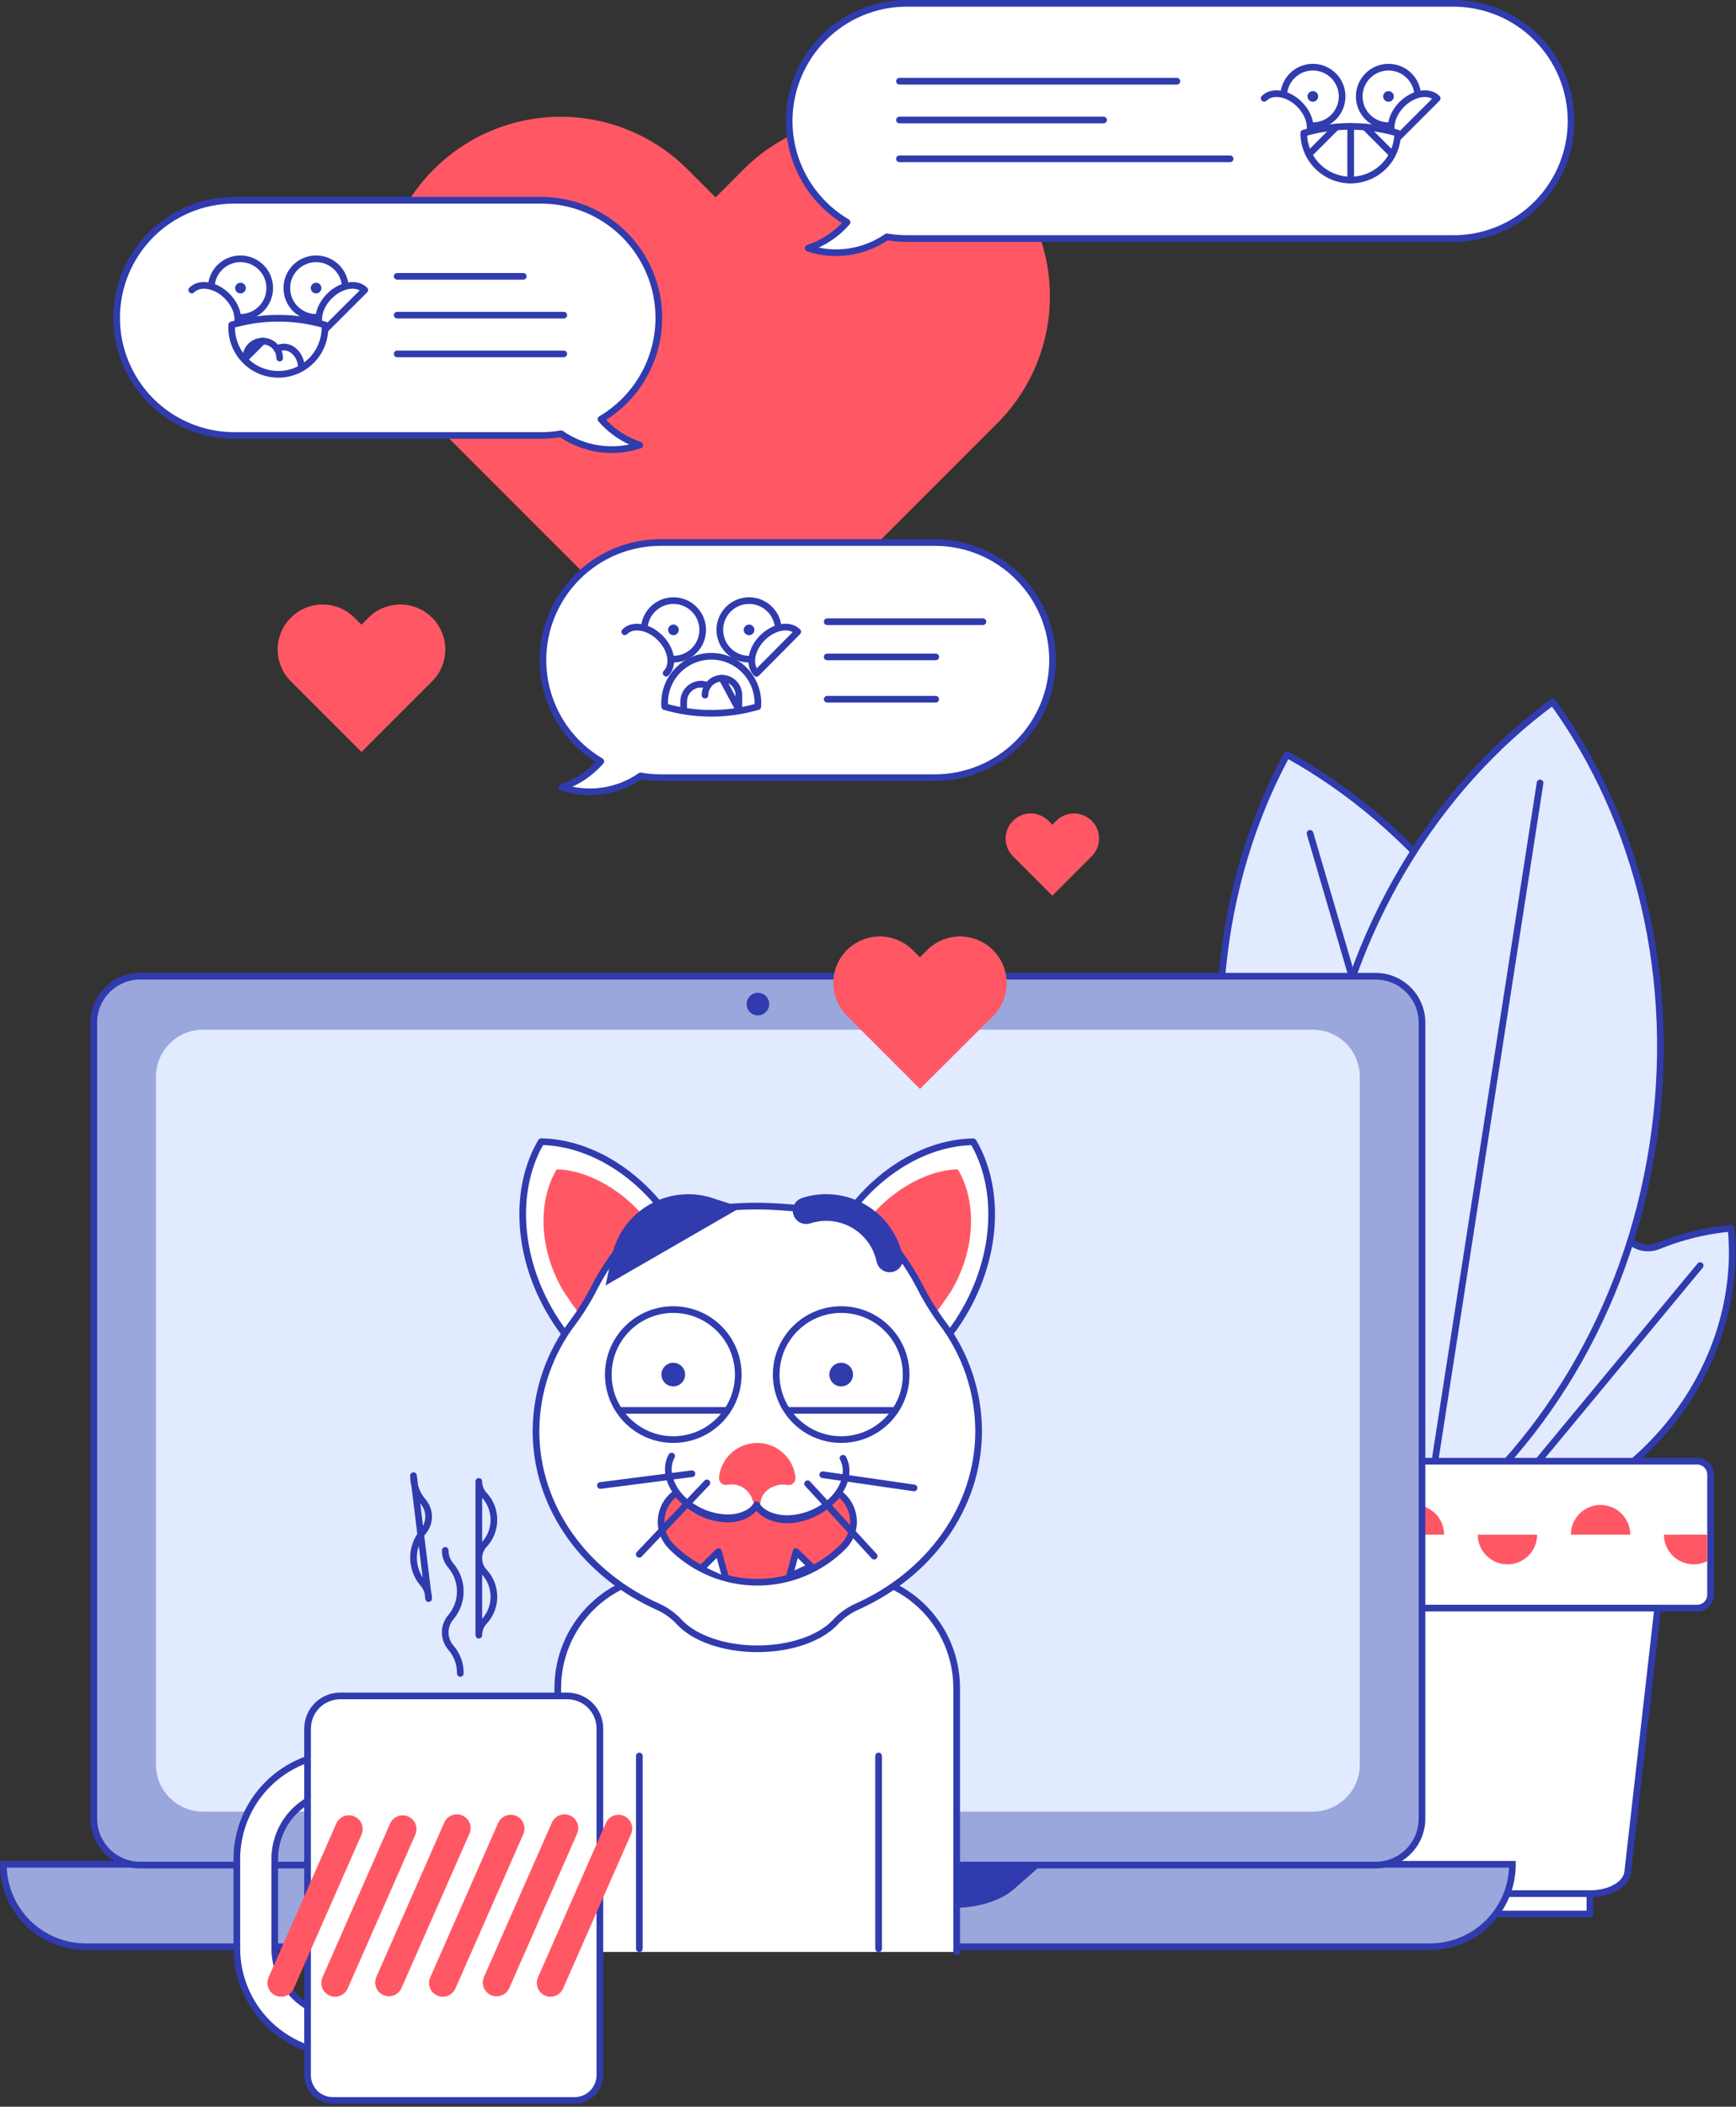
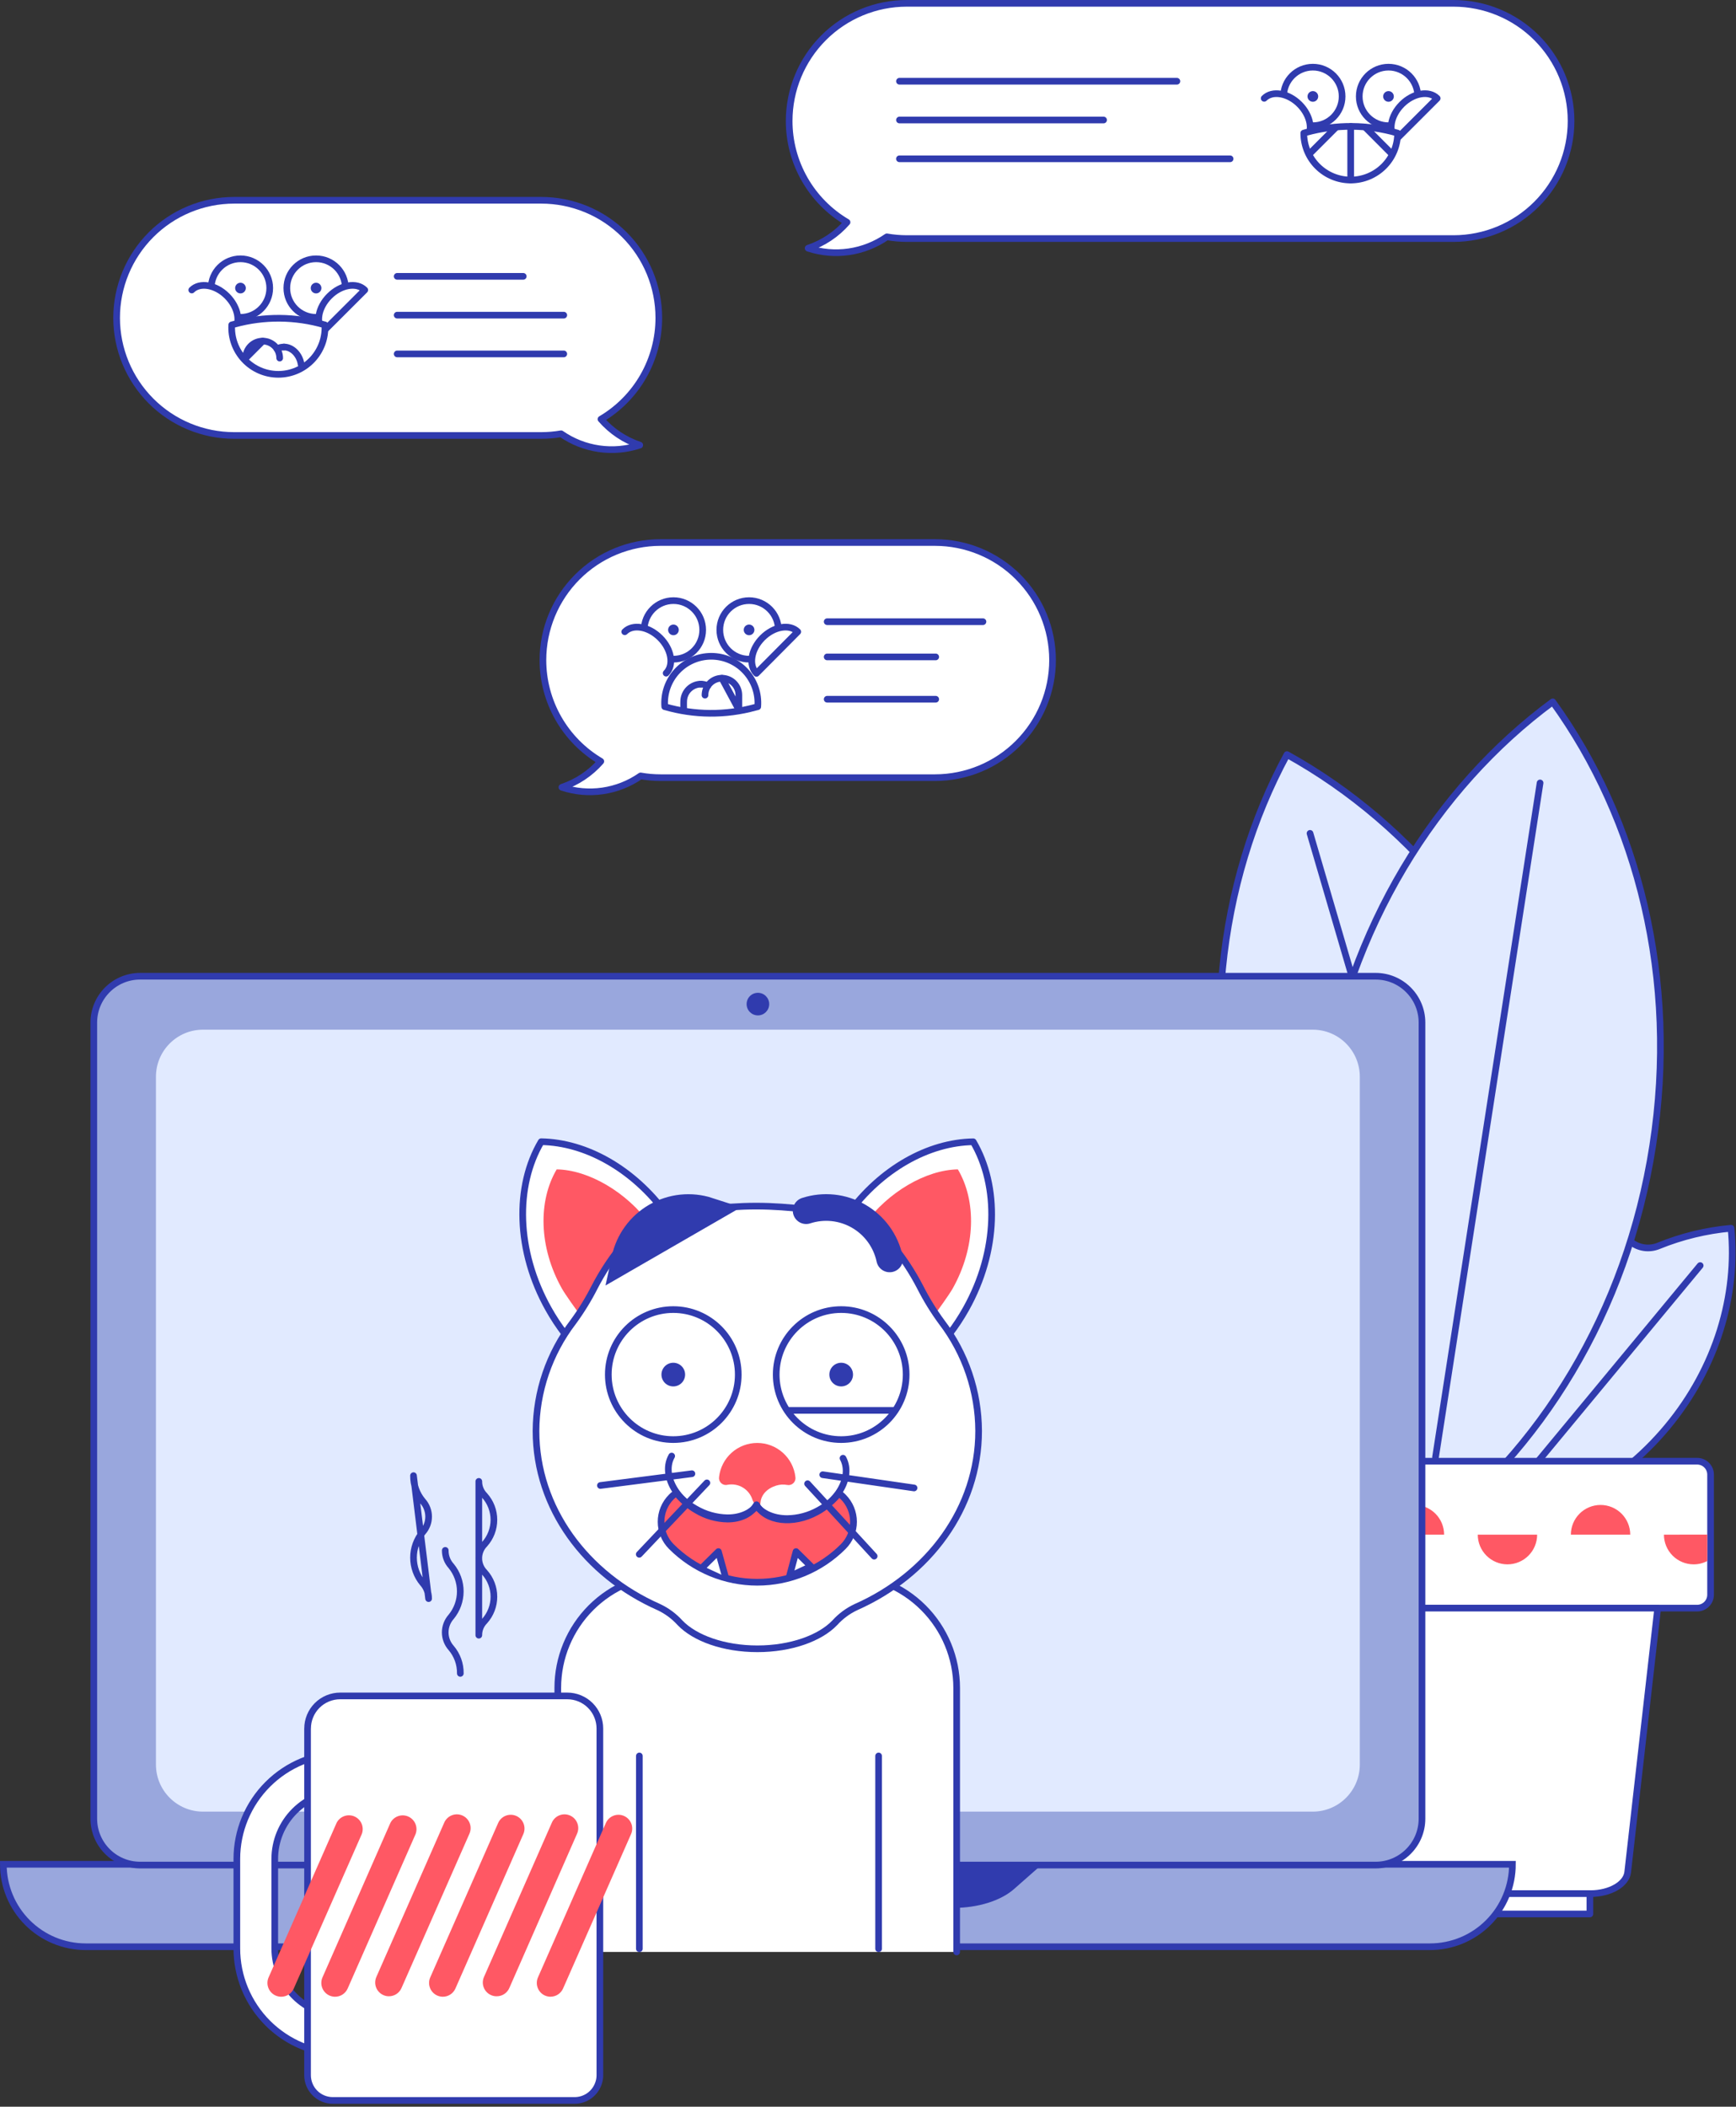
<svg xmlns="http://www.w3.org/2000/svg" width="521" height="632" viewBox="0 0 521 632" fill="none">
  <rect x="0" y="0" width="521" height="632" fill="#333333" stroke="none" />
  <g clip-path="url(#clip0)">
    <path d="M470 334.14C484.22 382.69 478.38 431.7 457.62 470.08C419.42 449 388.07 410.85 373.86 362.3C359.65 313.75 365.46 264.75 386.24 226.37C424.44 247.49 455.78 285.6 470 334.14V334.14Z" fill="#E1EAFF" stroke="#303BAE" stroke-width="2" stroke-linejoin="round" />
    <path d="M393.16 250L450.7 446.45Z" fill="#E1EAFF" />
    <path d="M393.16 250L450.7 446.45" stroke="#303BAE" stroke-width="2" stroke-linecap="round" stroke-linejoin="round" />
    <path d="M351.819 306C365.728 311.15 378.45 319.063 389.219 329.26C390.27 330.26 391.564 330.967 392.973 331.31C394.382 331.653 395.857 331.621 397.249 331.216C398.642 330.811 399.904 330.048 400.91 329.003C401.915 327.958 402.629 326.667 402.979 325.26C412.479 287.69 433.809 256.36 461.349 236.04C484.229 267.64 495.129 310.38 488.199 355.04C487.699 358.21 487.129 361.34 486.469 364.44C486.173 365.917 486.284 367.447 486.791 368.866C487.298 370.284 488.182 371.538 489.347 372.493C490.513 373.448 491.916 374.067 493.407 374.285C494.898 374.503 496.419 374.311 497.809 373.73C504.743 370.912 512.056 369.136 519.509 368.46C521.509 388.46 515.179 410.22 500.409 428.01C485.639 445.8 465.469 456.01 445.409 457.81C444.964 453.104 444.964 448.366 445.409 443.66C439.614 449.756 433.3 455.337 426.539 460.34C424.739 457.84 423.006 455.267 421.339 452.62C395.839 442.82 372.799 422.12 358.919 393.42C344.719 364.12 342.989 332.46 351.819 306.02V306Z" fill="#E1EAFF" stroke="#303BAE" stroke-width="2" stroke-linejoin="round" />
    <path d="M358.299 319.4L416.599 439.9L358.299 319.4ZM510.249 379.66L454.699 446.7Z" fill="#E1EAFF" />
    <path d="M510.249 379.66L454.699 446.7M358.299 319.4L416.599 439.9L358.299 319.4Z" stroke="#303BAE" stroke-width="2" stroke-linecap="round" stroke-linejoin="round" />
    <path d="M495.999 343.7C488.249 393.7 462.139 435.58 426.999 461.5C401.399 426.17 389.199 378.33 396.999 328.35C404.799 278.37 430.849 236.47 465.999 210.55C491.569 245.89 503.769 293.72 495.999 343.7V343.7Z" fill="#E1EAFF" stroke="#303BAE" stroke-width="2" stroke-linejoin="round" />
    <path d="M462.2 234.87L430.82 437.17Z" fill="#E1EAFF" />
    <path d="M462.2 234.87L430.82 437.17" stroke="#303BAE" stroke-width="2" stroke-linecap="round" stroke-linejoin="round" />
    <path d="M509.35 438.35H358.19C355.97 438.35 354.17 440.15 354.17 442.37V478.4C354.17 480.62 355.97 482.42 358.19 482.42H509.35C511.57 482.42 513.37 480.62 513.37 478.4V442.37C513.37 440.15 511.57 438.35 509.35 438.35Z" fill="white" stroke="#303BAE" stroke-width="2" stroke-linejoin="round" />
    <path d="M477.3 568.07H390.22C384.32 568.07 379.42 565.24 379.02 561.6L370.02 482.42H497.5L488.5 561.6C488.1 565.24 483.2 568.07 477.3 568.07Z" fill="white" stroke="#303BAE" stroke-width="2" stroke-linejoin="round" />
    <path d="M387.6 568.07H477.15V574.17H387.6V568.07Z" fill="white" stroke="#303BAE" stroke-width="2" stroke-linejoin="round" />
    <path d="M499.37 460.38C499.373 462.744 500.314 465.01 501.987 466.681C503.659 468.352 505.926 469.29 508.29 469.29C509.715 469.295 511.119 468.952 512.38 468.29V460.37L499.37 460.38ZM489.26 460.38C489.26 458.017 488.322 455.751 486.651 454.08C484.98 452.409 482.713 451.47 480.35 451.47C477.987 451.47 475.721 452.409 474.05 454.08C472.379 455.751 471.44 458.017 471.44 460.38H489.26ZM443.5 460.38C443.5 462.743 444.439 465.009 446.11 466.68C447.781 468.351 450.047 469.29 452.41 469.29C454.773 469.29 457.04 468.351 458.711 466.68C460.382 465.009 461.32 462.743 461.32 460.38H443.5ZM433.4 460.38C433.4 458.017 432.462 455.751 430.791 454.08C429.12 452.409 426.853 451.47 424.49 451.47C422.127 451.47 419.861 452.409 418.19 454.08C416.519 455.751 415.58 458.017 415.58 460.38H433.4ZM387.65 460.38C387.65 462.743 388.589 465.009 390.26 466.68C391.931 468.351 394.197 469.29 396.56 469.29C398.923 469.29 401.19 468.351 402.861 466.68C404.532 465.009 405.47 462.743 405.47 460.38" fill="#FF5864" />
    <path d="M429.18 584H25.73C22.482 584 19.265 583.36 16.264 582.117C13.263 580.873 10.536 579.051 8.24 576.753C5.943 574.456 4.122 571.728 2.88 568.727C1.637 565.725 0.999 562.508 1 559.26H453.9C453.901 562.508 453.263 565.724 452.021 568.725C450.78 571.725 448.959 574.452 446.664 576.75C444.368 579.047 441.643 580.87 438.643 582.114C435.643 583.358 432.428 583.999 429.18 584V584Z" fill="#99A7DD" stroke="#303BAE" stroke-width="2" stroke-miterlimit="10" />
    <path d="M168.751 572.35H286.151C293.471 572.35 300.291 570.23 304.291 566.72L312.771 559.26H142.141L150.621 566.72C154.621 570.22 161.421 572.35 168.751 572.35V572.35Z" fill="#303BAE" />
    <path d="M42.06 559.5H412.85C420.532 559.5 426.76 553.272 426.76 545.59V306.77C426.76 299.088 420.532 292.86 412.85 292.86H42.06C34.377 292.86 28.15 299.088 28.15 306.77V545.59C28.15 553.272 34.377 559.5 42.06 559.5Z" fill="#99A7DD" stroke="#303BAE" stroke-width="2" stroke-miterlimit="10" />
    <path d="M60.93 543.47H393.97C401.773 543.47 408.1 537.144 408.1 529.34V323.02C408.1 315.216 401.773 308.89 393.97 308.89H60.93C53.126 308.89 46.8 315.216 46.8 323.02V529.34C46.8 537.144 53.126 543.47 60.93 543.47Z" fill="#E1EAFF" />
    <path d="M227.46 304.61C229.333 304.61 230.85 303.092 230.85 301.22C230.85 299.348 229.333 297.83 227.46 297.83C225.588 297.83 224.07 299.348 224.07 301.22C224.07 303.092 225.588 304.61 227.46 304.61Z" fill="#303BAE" />
    <path d="M167.4 585.56V506.34C167.4 501.871 168.281 497.446 169.993 493.317C171.705 489.189 174.214 485.439 177.376 482.281C180.539 479.123 184.293 476.619 188.424 474.914C192.555 473.208 196.981 472.333 201.45 472.34H253.05C262.074 472.337 270.73 475.917 277.116 482.292C283.503 488.667 287.097 497.316 287.11 506.34V585.56" fill="white" />
    <path d="M167.4 585.56V506.34C167.4 501.871 168.281 497.446 169.993 493.317C171.705 489.189 174.214 485.439 177.376 482.281C180.539 479.123 184.293 476.619 188.424 474.914C192.555 473.208 196.981 472.333 201.45 472.34H253.05C262.074 472.337 270.73 475.917 277.116 482.292C283.503 488.667 287.097 497.316 287.11 506.34V585.56" stroke="#303BAE" stroke-width="2" stroke-linecap="round" stroke-linejoin="round" />
    <path d="M263.681 526.77V584.6V526.77ZM191.881 526.77V584.6V526.77ZM285.001 400.12C286.808 397.755 288.445 395.266 289.901 392.67C299.651 375.27 299.901 355.8 292.081 342.52C278.611 342.72 264.381 350.68 254.501 364.22" fill="white" />
    <path d="M285.001 400.12C286.808 397.755 288.445 395.266 289.901 392.67C299.651 375.27 299.901 355.8 292.081 342.52C278.611 342.72 264.381 350.68 254.501 364.22M263.681 526.77V584.6V526.77ZM191.881 526.77V584.6V526.77Z" stroke="#303BAE" stroke-width="2" stroke-linecap="round" stroke-linejoin="round" />
    <path d="M280.151 394.85C281.411 393.2 284.851 388.41 285.921 386.53C292.871 374.13 293.071 360.27 287.471 350.8C277.871 350.95 266.471 357.63 259.471 367.27" fill="#FF5864" />
    <path d="M200.001 364.2C190.101 350.67 175.901 342.72 162.421 342.5C154.561 355.78 154.841 375.26 164.601 392.65C166.053 395.248 167.69 397.738 169.501 400.1" fill="white" />
    <path d="M200.001 364.2C190.101 350.67 175.901 342.72 162.421 342.5C154.561 355.78 154.841 375.26 164.601 392.65C166.053 395.248 167.69 397.738 169.501 400.1" stroke="#303BAE" stroke-width="2" stroke-linecap="round" stroke-linejoin="round" />
    <path d="M195.071 367.27C188.071 357.63 176.641 350.95 167.071 350.8C161.471 360.27 161.671 374.14 168.621 386.53C169.681 388.41 173.121 393.2 174.391 394.85" fill="#FF5864" />
    <path d="M160.861 429.27C160.916 417.457 164.828 405.985 172.001 396.6C174.435 393.289 176.592 389.784 178.451 386.12C182.731 377.85 191.691 364.67 202.001 363.92C208.241 363.47 216.401 361.82 226.951 361.82C237.501 361.82 246.181 363.49 252.601 363.92C262.921 364.64 271.871 377.85 276.151 386.12C278.007 389.786 280.164 393.292 282.601 396.6C289.761 405.99 293.658 417.462 293.701 429.27C293.701 452.42 278.701 472.47 256.871 482.12C254.477 483.243 252.328 484.831 250.551 486.79C246.121 491.44 237.381 494.62 227.301 494.62C217.221 494.62 208.481 491.44 204.051 486.79C202.272 484.834 200.124 483.247 197.731 482.12C175.861 472.46 160.861 452.42 160.861 429.27V429.27Z" fill="white" stroke="#303BAE" stroke-width="2" stroke-linejoin="round" />
    <path d="M252.451 431.86C263.221 431.86 271.951 423.13 271.951 412.36C271.951 401.591 263.221 392.86 252.451 392.86C241.682 392.86 232.951 401.591 232.951 412.36C232.951 423.13 241.682 431.86 252.451 431.86Z" fill="white" stroke="#303BAE" stroke-width="2" stroke-linejoin="round" />
    <path d="M202.061 431.86C212.83 431.86 221.561 423.13 221.561 412.36C221.561 401.591 212.83 392.86 202.061 392.86C191.291 392.86 182.561 401.591 182.561 412.36C182.561 423.13 191.291 431.86 202.061 431.86Z" fill="white" stroke="#303BAE" stroke-width="2" stroke-linejoin="round" />
    <path d="M202.062 415.91C204.022 415.91 205.612 414.321 205.612 412.36C205.612 410.399 204.022 408.81 202.062 408.81C200.101 408.81 198.512 410.399 198.512 412.36C198.512 414.321 200.101 415.91 202.062 415.91Z" fill="#303BAE" />
    <path d="M252.452 415.91C254.413 415.91 256.002 414.321 256.002 412.36C256.002 410.399 254.413 408.81 252.452 408.81C250.492 408.81 248.902 410.399 248.902 412.36C248.902 414.321 250.492 415.91 252.452 415.91Z" fill="#303BAE" />
    <path d="M227.262 474.67C222.471 474.686 217.724 473.751 213.297 471.92C208.87 470.088 204.851 467.396 201.472 464C199.5 462.024 198.393 459.347 198.393 456.555C198.393 453.763 199.5 451.086 201.472 449.11C201.933 448.649 202.435 448.231 202.972 447.86C204.558 449.777 206.479 451.389 208.642 452.62C211.575 454.361 214.911 455.306 218.322 455.36C222.022 455.36 225.122 454.08 227.022 451.82C229.022 454.22 232.322 455.6 236.222 455.6C239.496 455.563 242.71 454.711 245.572 453.12C247.947 451.839 250.047 450.103 251.752 448.01C252.212 448.34 252.643 448.708 253.042 449.11C255.011 451.087 256.117 453.764 256.117 456.555C256.117 459.346 255.011 462.023 253.042 464C249.663 467.396 245.643 470.088 241.216 471.92C236.789 473.751 232.043 474.686 227.252 474.67H227.262Z" fill="#FF5864" />
    <path d="M202.822 449.2C204.361 450.887 206.157 452.321 208.142 453.45C211.226 455.282 214.735 456.274 218.322 456.33C221.508 456.451 224.621 455.349 227.022 453.25C229.548 455.504 232.848 456.694 236.232 456.57C239.676 456.531 243.057 455.638 246.072 453.97C248.26 452.776 250.231 451.221 251.902 449.37L252.342 449.77C254.127 451.559 255.13 453.983 255.13 456.51C255.13 459.037 254.127 461.461 252.342 463.25C249.05 466.547 245.141 469.163 240.837 470.947C236.534 472.732 231.921 473.65 227.262 473.65C222.603 473.65 217.99 472.732 213.686 470.947C209.383 469.163 205.473 466.547 202.182 463.25C200.396 461.461 199.393 459.037 199.393 456.51C199.393 453.983 200.396 451.559 202.182 449.77C202.385 449.566 202.599 449.372 202.822 449.19V449.2ZM203.222 446.51C202.324 447.007 201.503 447.63 200.782 448.36C199.709 449.43 198.858 450.701 198.278 452.101C197.697 453.5 197.398 455 197.398 456.515C197.398 458.03 197.697 459.53 198.278 460.929C198.858 462.329 199.709 463.6 200.782 464.67C204.259 468.154 208.39 470.919 212.937 472.805C217.484 474.691 222.359 475.662 227.282 475.662C232.205 475.662 237.079 474.691 241.626 472.805C246.174 470.919 250.304 468.154 253.782 464.67C254.854 463.6 255.705 462.329 256.286 460.929C256.866 459.53 257.165 458.03 257.165 456.515C257.165 455 256.866 453.5 256.286 452.101C255.705 450.701 254.854 449.43 253.782 448.36C253.121 447.688 252.375 447.107 251.562 446.63C249.86 448.942 247.663 450.845 245.132 452.2C242.416 453.708 239.368 454.519 236.262 454.56C232.192 454.56 228.692 452.99 227.062 450.02C225.442 452.85 222.162 454.32 218.342 454.32C215.108 454.258 211.945 453.359 209.162 451.71C206.848 450.404 204.829 448.634 203.232 446.51H203.222Z" fill="#303BAE" />
    <path d="M243.402 469.9L238.902 465.46L236.902 472.94L243.402 469.9ZM211.102 469.9L215.602 465.46L217.682 472.94" fill="white" />
    <path d="M211.102 469.9L215.602 465.46L217.682 472.94M243.402 469.9L238.902 465.46L236.902 472.94L243.402 469.9Z" stroke="#303BAE" stroke-width="2" stroke-linecap="round" stroke-linejoin="round" />
    <path d="M227.261 450.4C227.661 447.53 229.911 445.54 232.681 444.7C233.888 444.321 235.169 444.245 236.411 444.48C236.586 444.521 236.769 444.518 236.943 444.471C237.116 444.424 237.275 444.334 237.405 444.21C237.536 444.086 237.633 443.931 237.688 443.76C237.743 443.589 237.754 443.407 237.721 443.23C237.434 440.656 236.208 438.277 234.277 436.55C232.346 434.823 229.847 433.868 227.256 433.868C224.666 433.868 222.166 434.823 220.236 436.55C218.305 438.277 217.079 440.656 216.791 443.23C216.76 443.412 216.775 443.6 216.838 443.774C216.9 443.948 217.006 444.103 217.146 444.224C217.286 444.345 217.455 444.427 217.637 444.464C217.818 444.5 218.006 444.488 218.181 444.43C220.029 444.09 221.936 444.448 223.534 445.435C225.132 446.422 226.307 447.966 226.831 449.77C226.933 450.006 227.079 450.219 227.261 450.4V450.4Z" fill="#FF5864" stroke="#FF5864" stroke-width="2" stroke-miterlimit="10" />
    <path d="M246.921 442.4L274.321 446.37L246.921 442.4ZM242.371 445.1L262.351 466.83L242.371 445.1ZM207.651 442.1L180.191 445.63L207.651 442.1ZM212.151 444.85L191.851 466.27L212.151 444.85ZM267.951 423.1H237.001H267.951ZM217.481 423.1H186.531Z" fill="white" />
-     <path d="M217.481 423.1H186.531M246.921 442.4L274.321 446.37L246.921 442.4ZM242.371 445.1L262.351 466.83L242.371 445.1ZM207.651 442.1L180.191 445.63L207.651 442.1ZM212.151 444.85L191.851 466.27L212.151 444.85ZM267.951 423.1H237.001H267.951Z" stroke="#303BAE" stroke-width="2" stroke-linecap="round" stroke-linejoin="round" />
+     <path d="M217.481 423.1M246.921 442.4L274.321 446.37L246.921 442.4ZM242.371 445.1L262.351 466.83L242.371 445.1ZM207.651 442.1L180.191 445.63L207.651 442.1ZM212.151 444.85L191.851 466.27L212.151 444.85ZM267.951 423.1H237.001H267.951Z" stroke="#303BAE" stroke-width="2" stroke-linecap="round" stroke-linejoin="round" />
    <path d="M267.001 377.66C266.433 374.991 265.31 372.471 263.705 370.263C262.101 368.056 260.05 366.21 257.687 364.846C255.323 363.482 252.699 362.629 249.985 362.344C247.271 362.059 244.527 362.347 241.931 363.19M212.601 363.2C210.005 362.359 207.261 362.072 204.547 362.357C201.833 362.643 199.209 363.496 196.845 364.86C194.481 366.224 192.43 368.069 190.824 370.275C189.217 372.482 188.093 375.001 187.521 377.67L212.601 363.2Z" stroke="#303BAE" stroke-width="8" stroke-miterlimit="10" stroke-linecap="round" />
    <path d="M253.001 437.45C254.701 440.57 254.001 444.53 251.521 448.02C249.819 450.332 247.622 452.235 245.091 453.59C237.971 457.47 229.791 456.45 227.031 451.41C225.411 454.24 222.131 455.71 218.311 455.71C215.076 455.652 211.912 454.753 209.131 453.1C206.815 451.797 204.795 450.026 203.201 447.9C200.501 444.23 199.731 440.02 201.581 436.8" stroke="#303BAE" stroke-width="2" stroke-linecap="round" stroke-linejoin="round" />
    <path d="M71.08 584.5V557.66C71.083 549.262 74.421 541.21 80.36 535.272C86.299 529.335 94.352 526 102.75 526C106.91 526 111.03 526.819 114.874 528.411C118.717 530.004 122.209 532.337 125.151 535.279C128.093 538.221 130.427 541.713 132.019 545.557C133.611 549.4 134.43 553.52 134.43 557.68V584.52C134.43 588.68 133.611 592.799 132.018 596.642C130.426 600.485 128.093 603.977 125.151 606.918C122.209 609.859 118.716 612.191 114.873 613.782C111.029 615.373 106.91 616.191 102.75 616.19V616.19C98.589 616.19 94.468 615.37 90.624 613.776C86.779 612.183 83.287 609.847 80.345 606.903C77.404 603.959 75.072 600.465 73.482 596.619C71.892 592.773 71.076 588.651 71.08 584.49V584.5ZM102.75 537.37C97.369 537.37 92.208 539.508 88.403 543.313C84.598 547.118 82.46 552.279 82.46 557.66V584.5C82.463 589.88 84.602 595.038 88.406 598.841C92.211 602.644 97.371 604.78 102.75 604.78C108.125 604.772 113.277 602.631 117.074 598.826C120.871 595.021 123.003 589.865 123 584.49V557.65C123 552.269 120.862 547.108 117.057 543.303C113.252 539.498 108.091 537.36 102.71 537.36L102.75 537.37Z" fill="white" stroke="#303BAE" stroke-width="2" stroke-linejoin="round" />
    <path d="M92.301 518.54V622.54C92.301 623.534 92.497 624.518 92.877 625.437C93.257 626.355 93.815 627.19 94.518 627.893C95.221 628.596 96.055 629.153 96.974 629.534C97.892 629.914 98.877 630.11 99.871 630.11H172.471C174.063 630.108 175.613 629.603 176.901 628.668C178.188 627.732 179.147 626.413 179.641 624.9C179.903 624.141 180.035 623.343 180.031 622.54V518.54C180.031 517.255 179.777 515.982 179.285 514.795C178.793 513.608 178.072 512.529 177.163 511.621C176.254 510.713 175.174 509.992 173.986 509.502C172.799 509.011 171.526 508.759 170.241 508.76H102.101C100.816 508.759 99.543 509.011 98.355 509.502C97.167 509.992 96.088 510.713 95.179 511.621C94.27 512.529 93.548 513.608 93.056 514.795C92.564 515.982 92.311 517.255 92.311 518.54H92.301Z" fill="white" stroke="#303BAE" stroke-width="2" stroke-linejoin="round" />
    <path d="M138.15 502C138.187 499.208 137.21 496.497 135.4 494.37C134.25 493.086 133.615 491.423 133.615 489.7C133.615 487.977 134.25 486.314 135.4 485.03C137.17 482.881 138.138 480.184 138.138 477.4C138.138 474.616 137.17 471.919 135.4 469.77C134.237 468.496 133.604 466.825 133.63 465.1M143.7 490.54C143.692 489.755 143.841 488.977 144.138 488.25C144.435 487.524 144.875 486.864 145.43 486.31C147.233 484.302 148.231 481.699 148.231 479C148.231 476.301 147.233 473.698 145.43 471.69C144.316 470.566 143.69 469.048 143.69 467.465C143.69 465.882 144.316 464.364 145.43 463.24C147.233 461.234 148.23 458.632 148.23 455.935C148.23 453.238 147.233 450.636 145.43 448.63C144.875 448.075 144.437 447.415 144.14 446.689C143.843 445.963 143.693 445.185 143.7 444.4V490.54ZM124.1 442.68C124.072 445.471 125.048 448.179 126.85 450.31C128 451.594 128.636 453.257 128.636 454.98C128.636 456.703 128 458.366 126.85 459.65C125.074 461.794 124.101 464.491 124.101 467.275C124.101 470.059 125.074 472.756 126.85 474.9C128.014 476.175 128.65 477.844 128.63 479.57L124.1 442.68Z" stroke="#303BAE" stroke-width="2" stroke-linecap="round" stroke-linejoin="round" />
    <path d="M116.7 598.86C116.138 598.862 115.582 598.742 115.07 598.51C114.573 598.293 114.124 597.98 113.748 597.589C113.372 597.197 113.077 596.736 112.88 596.23C112.683 595.725 112.588 595.186 112.6 594.643C112.612 594.101 112.731 593.566 112.95 593.07L133.33 546.75C133.772 545.747 134.594 544.961 135.615 544.565C136.636 544.168 137.773 544.193 138.775 544.635C139.778 545.077 140.564 545.898 140.96 546.919C141.357 547.941 141.332 549.077 140.89 550.08L120.49 596.4C120.166 597.139 119.633 597.766 118.955 598.203C118.278 598.64 117.487 598.869 116.68 598.86H116.7ZM132.87 599C132.309 598.992 131.755 598.873 131.24 598.65C130.237 598.207 129.451 597.385 129.053 596.363C128.656 595.342 128.68 594.204 129.12 593.2L149.5 546.88C149.719 546.384 150.033 545.935 150.425 545.56C150.817 545.185 151.279 544.891 151.785 544.695C152.29 544.498 152.83 544.404 153.372 544.416C153.914 544.428 154.449 544.546 154.945 544.765C155.442 544.984 155.89 545.298 156.265 545.69C156.64 546.082 156.934 546.544 157.13 547.049C157.327 547.555 157.422 548.094 157.41 548.637C157.398 549.179 157.279 549.714 157.06 550.21L136.68 596.53C136.357 597.27 135.823 597.898 135.146 598.337C134.469 598.776 133.677 599.007 132.87 599ZM149 598.86C148.438 598.862 147.882 598.742 147.37 598.51C146.873 598.293 146.424 597.98 146.048 597.589C145.672 597.197 145.377 596.736 145.18 596.23C144.983 595.725 144.888 595.186 144.9 594.643C144.912 594.101 145.031 593.566 145.25 593.07L165.63 546.75C166.072 545.747 166.894 544.961 167.915 544.565C168.936 544.168 170.073 544.193 171.075 544.635C172.078 545.077 172.864 545.898 173.26 546.919C173.657 547.941 173.632 549.077 173.19 550.08L152.85 596.4C152.524 597.145 151.984 597.776 151.298 598.214C150.613 598.652 149.813 598.877 149 598.86V598.86ZM165.2 599C164.639 598.992 164.085 598.873 163.57 598.65C162.567 598.207 161.781 597.385 161.383 596.363C160.986 595.342 161.01 594.204 161.45 593.2L181.83 546.88C182.272 545.877 183.094 545.091 184.115 544.695C185.136 544.298 186.273 544.323 187.275 544.765C188.278 545.207 189.064 546.028 189.46 547.049C189.857 548.071 189.832 549.207 189.39 550.21L169 596.5C168.681 597.24 168.152 597.871 167.479 598.313C166.805 598.756 166.016 598.991 165.21 598.99L165.2 599ZM84.36 599C83.799 598.992 83.245 598.873 82.73 598.65C81.727 598.207 80.941 597.385 80.543 596.363C80.146 595.342 80.17 594.204 80.61 593.2L101.01 546.86C101.485 545.909 102.308 545.178 103.308 544.817C104.307 544.456 105.408 544.493 106.38 544.921C107.353 545.349 108.124 546.135 108.534 547.116C108.943 548.097 108.96 549.197 108.58 550.19L88.18 596.51C87.86 597.253 87.328 597.886 86.65 598.329C85.973 598.772 85.18 599.005 84.37 599H84.36ZM100.53 599C99.969 598.992 99.415 598.873 98.9 598.65C97.897 598.207 97.111 597.385 96.713 596.363C96.316 595.342 96.34 594.204 96.78 593.2L117.15 546.88C117.625 545.929 118.448 545.198 119.448 544.837C120.447 544.476 121.548 544.513 122.52 544.941C123.493 545.369 124.264 546.155 124.674 547.136C125.083 548.116 125.1 549.217 124.72 550.21L104.34 596.53C104.017 597.27 103.483 597.898 102.806 598.337C102.129 598.776 101.337 599.007 100.53 599V599Z" fill="#FF5864" />
-     <path d="M297.999 285C295.376 282.392 291.828 280.929 288.129 280.929C284.43 280.929 280.882 282.392 278.259 285L276.079 287.18L273.909 285C271.286 282.392 267.738 280.929 264.039 280.929C260.34 280.929 256.792 282.392 254.169 285V285C251.562 287.623 250.098 291.171 250.098 294.87C250.098 298.569 251.562 302.117 254.169 304.74L276.089 326.66L295.829 307L298.009 304.82C299.312 303.519 300.345 301.974 301.049 300.273C301.754 298.572 302.116 296.749 302.115 294.908C302.114 293.067 301.75 291.244 301.044 289.544C300.338 287.844 299.303 286.3 297.999 285V285ZM299.319 50.8C289.219 40.702 275.521 35.029 261.239 35.029C246.957 35.029 233.259 40.702 223.159 50.8L214.759 59.22L206.339 50.8C201.339 45.799 195.404 41.832 188.871 39.126C182.338 36.419 175.335 35.026 168.264 35.026C161.193 35.026 154.19 36.419 147.658 39.126C141.125 41.832 135.189 45.799 130.189 50.8V50.8C125.186 55.798 121.217 61.734 118.509 68.267C115.801 74.8 114.407 81.803 114.407 88.875C114.407 95.947 115.801 102.95 118.509 109.483C121.217 116.016 125.186 121.952 130.189 126.95L138.589 135.37L214.749 211.52L299.319 126.95C304.32 121.95 308.287 116.014 310.993 109.482C313.7 102.949 315.093 95.946 315.093 88.875C315.093 81.804 313.7 74.801 310.993 68.269C308.287 61.736 304.32 55.8 299.319 50.8V50.8ZM327.639 246.23C326.941 245.531 326.111 244.976 325.199 244.598C324.286 244.22 323.307 244.025 322.319 244.025C321.331 244.025 320.352 244.22 319.44 244.598C318.527 244.976 317.697 245.531 316.999 246.23L315.819 247.41L314.649 246.23C313.951 245.531 313.121 244.976 312.208 244.598C311.296 244.22 310.317 244.025 309.329 244.025C308.341 244.025 307.362 244.22 306.45 244.598C305.537 244.976 304.707 245.531 304.009 246.23V246.23C303.31 246.928 302.755 247.758 302.377 248.671C301.999 249.583 301.804 250.562 301.804 251.55C301.804 252.538 301.999 253.517 302.377 254.429C302.755 255.342 303.31 256.172 304.009 256.87L305.179 258.05L315.819 268.69L327.639 256.87C328.338 256.172 328.893 255.342 329.271 254.429C329.649 253.517 329.844 252.538 329.844 251.55C329.844 250.562 329.649 249.583 329.271 248.671C328.893 247.758 328.338 246.928 327.639 246.23V246.23ZM129.679 185.3C127.146 182.768 123.711 181.346 120.129 181.346C116.547 181.346 113.112 182.768 110.579 185.3L108.479 187.4L106.379 185.3C103.847 182.769 100.414 181.347 96.834 181.347C93.254 181.347 89.821 182.769 87.289 185.3V185.3C84.758 187.832 83.336 191.265 83.336 194.845C83.336 198.425 84.758 201.858 87.289 204.39L108.489 225.59L129.689 204.39C132.22 201.858 133.642 198.425 133.642 194.845C133.642 191.265 132.22 187.832 129.689 185.3H129.679Z" fill="#FF5864" />
    <path d="M280.599 162.75H198.219C188.869 162.753 179.901 166.466 173.286 173.076C166.671 179.685 162.95 188.649 162.939 198C162.938 204.141 164.539 210.176 167.586 215.508C170.632 220.839 175.018 225.283 180.309 228.4C177.181 231.985 173.152 234.671 168.639 236.18C172.571 237.487 176.752 237.859 180.852 237.267C184.953 236.675 188.858 235.135 192.259 232.77C194.24 233.118 196.248 233.292 198.259 233.29H280.639C289.992 233.279 298.958 229.557 305.567 222.94C312.177 216.323 315.889 207.353 315.889 198V198C315.879 188.649 312.158 179.685 305.543 173.076C298.928 166.466 289.96 162.753 280.609 162.75H280.599Z" fill="white" stroke="#303BAE" stroke-width="2" stroke-linejoin="round" />
    <path d="M248.25 186.5H295H248.25ZM248.25 209.76H280.82Z" fill="#E1EAFF" />
    <path d="M248.25 209.76H280.82M248.25 186.5H295H248.25Z" stroke="#303BAE" stroke-width="2" stroke-linecap="round" stroke-linejoin="round" />
    <path d="M248.25 197.07H280.82Z" fill="#E1EAFF" />
    <path d="M248.25 197.07H280.82" stroke="#303BAE" stroke-width="2" stroke-linecap="round" stroke-linejoin="round" />
    <path d="M202.11 197.74C206.959 197.74 210.89 193.809 210.89 188.96C210.89 184.111 206.959 180.18 202.11 180.18C197.261 180.18 193.33 184.111 193.33 188.96C193.33 193.809 197.261 197.74 202.11 197.74Z" fill="white" stroke="#303BAE" stroke-width="2" stroke-linejoin="round" />
    <path d="M224.809 197.74C229.658 197.74 233.589 193.809 233.589 188.96C233.589 184.111 229.658 180.18 224.809 180.18C219.96 180.18 216.029 184.111 216.029 188.96C216.029 193.809 219.96 197.74 224.809 197.74Z" fill="white" stroke="#303BAE" stroke-width="2" stroke-linejoin="round" />
    <path d="M224.809 190.56C225.693 190.56 226.409 189.844 226.409 188.96C226.409 188.076 225.693 187.36 224.809 187.36C223.925 187.36 223.209 188.076 223.209 188.96C223.209 189.844 223.925 190.56 224.809 190.56Z" fill="#303BAE" />
    <path d="M202.11 190.56C202.993 190.56 203.71 189.844 203.71 188.96C203.71 188.076 202.993 187.36 202.11 187.36C201.226 187.36 200.51 188.076 200.51 188.96C200.51 189.844 201.226 190.56 202.11 190.56Z" fill="#303BAE" />
    <path d="M239.42 189.52C236.99 187.09 232.24 187.92 228.82 191.34C225.4 194.76 224.58 199.52 227.02 202L239.42 189.52ZM187.5 189.52C189.92 187.09 194.67 187.92 198.1 191.34C201.53 194.76 202.35 199.52 199.92 201.94" fill="white" />
    <path d="M187.5 189.52C189.92 187.09 194.67 187.92 198.1 191.34C201.53 194.76 202.35 199.52 199.92 201.94M239.42 189.52C236.99 187.09 232.24 187.92 228.82 191.34C225.4 194.76 224.58 199.52 227.02 202L239.42 189.52Z" stroke="#303BAE" stroke-width="2" stroke-linecap="round" stroke-linejoin="round" />
    <path d="M199.5 212C199.345 210.073 199.591 208.135 200.222 206.308C200.853 204.481 201.856 202.804 203.167 201.384C204.478 199.963 206.069 198.83 207.839 198.054C209.61 197.279 211.522 196.878 213.455 196.878C215.388 196.878 217.3 197.279 219.071 198.054C220.842 198.83 222.433 199.963 223.743 201.384C225.054 202.804 226.057 204.481 226.688 206.308C227.319 208.135 227.565 210.073 227.41 212L226.63 212.2C217.742 214.646 208.349 214.574 199.5 211.99V212Z" fill="white" stroke="#303BAE" stroke-width="2" stroke-linejoin="round" />
    <path d="M216.66 203.46C215.313 203.46 214.021 203.995 213.068 204.948C212.115 205.901 211.58 207.193 211.58 208.54" fill="white" />
    <path d="M216.66 203.46C215.313 203.46 214.021 203.995 213.068 204.948C212.115 205.901 211.58 207.193 211.58 208.54" stroke="#303BAE" stroke-width="2" stroke-linecap="round" stroke-linejoin="round" />
    <path d="M216.66 203.46C218.007 203.46 219.3 203.995 220.252 204.948C221.205 205.901 221.74 207.193 221.74 208.54V212.91L216.66 203.46ZM210.3 205.23C208.987 205.26 207.733 205.783 206.786 206.694C205.84 207.605 205.27 208.839 205.19 210.15C205.14 210.85 205.19 212.91 205.19 212.91" fill="white" />
    <path d="M210.3 205.23C208.987 205.26 207.733 205.783 206.786 206.694C205.84 207.605 205.27 208.839 205.19 210.15C205.14 210.85 205.19 212.91 205.19 212.91M216.66 203.46C218.007 203.46 219.3 203.995 220.252 204.948C221.205 205.901 221.74 207.193 221.74 208.54V212.91L216.66 203.46Z" stroke="#303BAE" stroke-width="2" stroke-linecap="round" stroke-linejoin="round" />
    <path d="M212.421 205.74C211.765 205.403 211.038 205.228 210.301 205.23Z" fill="white" />
    <path d="M212.421 205.74C211.765 205.403 211.038 205.228 210.301 205.23" stroke="#303BAE" stroke-width="2" stroke-linecap="round" stroke-linejoin="round" />
    <path d="M70.24 60.08H162.44C167.073 60.079 171.662 60.99 175.943 62.763C180.224 64.535 184.113 67.134 187.39 70.41C190.666 73.687 193.265 77.576 195.037 81.857C196.81 86.138 197.721 90.727 197.72 95.36V95.36C197.722 101.498 196.121 107.531 193.077 112.861C190.032 118.191 185.649 122.634 180.36 125.75C183.476 129.335 187.495 132.022 192 133.53C188.071 134.835 183.892 135.208 179.794 134.618C175.695 134.028 171.791 132.491 168.39 130.13C166.408 130.469 164.401 130.64 162.39 130.64H70.24C60.891 130.627 51.929 126.904 45.322 120.29C38.715 113.675 35.003 104.709 35 95.36V95.36C35 86.01 38.712 77.043 45.319 70.427C51.927 63.812 60.89 60.091 70.24 60.08V60.08Z" fill="white" stroke="#303BAE" stroke-width="2" stroke-linejoin="round" />
    <path d="M157.029 82.9H119.199H157.029ZM169.199 106.17H119.199Z" fill="#E1EAFF" />
    <path d="M169.199 106.17H119.199M157.029 82.9H119.199H157.029Z" stroke="#303BAE" stroke-width="2" stroke-linecap="round" stroke-linejoin="round" />
    <path d="M169.199 94.54H119.199Z" fill="#E1EAFF" />
    <path d="M169.199 94.54H119.199" stroke="#303BAE" stroke-width="2" stroke-linecap="round" stroke-linejoin="round" />
    <path d="M72.171 95.2C77.02 95.2 80.951 91.269 80.951 86.42C80.951 81.571 77.02 77.64 72.171 77.64C67.322 77.64 63.391 81.571 63.391 86.42C63.391 91.269 67.322 95.2 72.171 95.2Z" fill="white" stroke="#303BAE" stroke-width="2" stroke-linejoin="round" />
    <path d="M94.86 95.2C99.709 95.2 103.64 91.269 103.64 86.42C103.64 81.571 99.709 77.64 94.86 77.64C90.011 77.64 86.08 81.571 86.08 86.42C86.08 91.269 90.011 95.2 94.86 95.2Z" fill="white" stroke="#303BAE" stroke-width="2" stroke-linejoin="round" />
    <path d="M94.86 88.02C95.743 88.02 96.46 87.304 96.46 86.42C96.46 85.536 95.743 84.82 94.86 84.82C93.976 84.82 93.26 85.536 93.26 86.42C93.26 87.304 93.976 88.02 94.86 88.02Z" fill="#303BAE" />
    <path d="M72.17 88.02C73.054 88.02 73.77 87.304 73.77 86.42C73.77 85.536 73.054 84.82 72.17 84.82C71.287 84.82 70.57 85.536 70.57 86.42C70.57 87.304 71.287 88.02 72.17 88.02Z" fill="#303BAE" />
    <path d="M109.471 87C107.051 84.58 102.301 85.4 98.871 88.82C95.441 92.24 94.621 97 97.051 99.4L109.471 87ZM57.551 87C59.981 84.58 64.731 85.4 68.151 88.82C71.571 92.24 72.401 97 70.001 99.4" fill="white" />
    <path d="M57.551 87C59.981 84.58 64.731 85.4 68.151 88.82C71.571 92.24 72.401 97 70.001 99.4M109.471 87C107.051 84.58 102.301 85.4 98.871 88.82C95.441 92.24 94.621 97 97.051 99.4L109.471 87Z" stroke="#303BAE" stroke-width="2" stroke-linecap="round" stroke-linejoin="round" />
    <path d="M97.5 97.46C97.614 99.365 97.338 101.274 96.687 103.069C96.036 104.863 95.025 106.506 93.716 107.896C92.407 109.285 90.828 110.392 89.076 111.149C87.323 111.906 85.434 112.296 83.525 112.296C81.616 112.296 79.728 111.906 77.975 111.149C76.223 110.392 74.643 109.285 73.335 107.896C72.026 106.506 71.015 104.863 70.364 103.069C69.713 101.274 69.436 99.365 69.55 97.46L70.33 97.26C79.231 94.809 88.638 94.881 97.5 97.47V97.46Z" fill="white" stroke="#303BAE" stroke-width="2" stroke-linejoin="round" />
    <path d="M78.84 102.33C79.509 102.329 80.172 102.459 80.791 102.715C81.409 102.97 81.972 103.344 82.445 103.817C82.919 104.29 83.295 104.852 83.551 105.47C83.808 106.088 83.94 106.751 83.94 107.42" fill="white" />
    <path d="M78.84 102.33C79.509 102.329 80.172 102.459 80.791 102.715C81.409 102.97 81.972 103.344 82.445 103.817C82.919 104.29 83.295 104.852 83.551 105.47C83.808 106.088 83.94 106.751 83.94 107.42" stroke="#303BAE" stroke-width="2" stroke-linecap="round" stroke-linejoin="round" />
    <path d="M73.75 107.42C73.75 106.07 74.286 104.775 75.241 103.821C76.195 102.866 77.49 102.33 78.84 102.33L73.75 107.42ZM85.2 104.1C87.8 104.1 89.97 106.53 90.37 109.32Z" fill="white" />
    <path d="M85.2 104.1C87.8 104.1 89.97 106.53 90.37 109.32M73.75 107.42C73.75 106.07 74.286 104.775 75.241 103.821C76.195 102.866 77.49 102.33 78.84 102.33L73.75 107.42Z" stroke="#303BAE" stroke-width="2" stroke-linecap="round" stroke-linejoin="round" />
    <path d="M83.1 104.62C83.756 104.285 84.483 104.11 85.22 104.11Z" fill="white" />
    <path d="M83.1 104.62C83.756 104.285 84.483 104.11 85.22 104.11" stroke="#303BAE" stroke-width="2" stroke-linecap="round" stroke-linejoin="round" />
    <path d="M436.22 1H272.12C262.764 1.003 253.792 4.72 247.176 11.336C240.56 17.952 236.843 26.924 236.84 36.28V36.28C236.835 42.42 238.435 48.455 241.482 53.786C244.529 59.117 248.917 63.558 254.21 66.67C251.083 70.26 247.054 72.949 242.54 74.46C246.472 75.759 250.652 76.127 254.751 75.535C258.85 74.943 262.755 73.408 266.16 71.05C268.142 71.393 270.149 71.567 272.16 71.57H436.26C445.611 71.557 454.574 67.833 461.181 61.216C467.789 54.599 471.5 45.631 471.5 36.28V36.28C471.497 26.924 467.779 17.952 461.164 11.336C454.548 4.72 445.576 1.003 436.22 1V1Z" fill="white" stroke="#303BAE" stroke-width="2" stroke-linejoin="round" />
    <path d="M353.202 24.37H269.942H353.202ZM369.172 47.64H269.932Z" fill="#E1EAFF" />
    <path d="M369.172 47.64H269.932M353.202 24.37H269.942H353.202Z" stroke="#303BAE" stroke-width="2" stroke-linecap="round" stroke-linejoin="round" />
    <path d="M331.201 36H269.941Z" fill="#E1EAFF" />
    <path d="M331.201 36H269.941" stroke="#303BAE" stroke-width="2" stroke-linecap="round" stroke-linejoin="round" />
    <path d="M394.01 37.71C398.86 37.71 402.79 33.779 402.79 28.93C402.79 24.081 398.86 20.15 394.01 20.15C389.161 20.15 385.23 24.081 385.23 28.93C385.23 33.779 389.161 37.71 394.01 37.71Z" fill="white" stroke="#303BAE" stroke-width="2" stroke-linejoin="round" />
    <path d="M416.71 37.71C421.559 37.71 425.49 33.779 425.49 28.93C425.49 24.081 421.559 20.15 416.71 20.15C411.861 20.15 407.93 24.081 407.93 28.93C407.93 33.779 411.861 37.71 416.71 37.71Z" fill="white" stroke="#303BAE" stroke-width="2" stroke-linejoin="round" />
    <path d="M416.709 30.53C417.593 30.53 418.309 29.814 418.309 28.93C418.309 28.046 417.593 27.33 416.709 27.33C415.826 27.33 415.109 28.046 415.109 28.93C415.109 29.814 415.826 30.53 416.709 30.53Z" fill="#303BAE" />
    <path d="M394.01 30.53C394.894 30.53 395.61 29.814 395.61 28.93C395.61 28.046 394.894 27.33 394.01 27.33C393.127 27.33 392.41 28.046 392.41 28.93C392.41 29.814 393.127 30.53 394.01 30.53Z" fill="#303BAE" />
    <path d="M431.32 29.5C428.89 27.07 424.14 27.88 420.72 31.3C417.3 34.72 416.48 39.48 418.92 41.9L431.32 29.5ZM379.4 29.5C381.83 27.07 386.58 27.88 390 31.3C393.42 34.72 394.24 39.48 391.8 41.9" fill="white" />
    <path d="M379.4 29.5C381.83 27.07 386.58 27.88 390 31.3C393.42 34.72 394.24 39.48 391.8 41.9M431.32 29.5C428.89 27.07 424.14 27.88 420.72 31.3C417.3 34.72 416.48 39.48 418.92 41.9L431.32 29.5Z" stroke="#303BAE" stroke-width="2" stroke-linecap="round" stroke-linejoin="round" />
    <path d="M419.441 39.93C419.441 43.664 417.958 47.246 415.317 49.886C412.677 52.527 409.095 54.01 405.361 54.01C401.627 54.01 398.046 52.527 395.405 49.886C392.765 47.246 391.281 43.664 391.281 39.93L392.061 39.71C401.032 37.242 410.512 37.318 419.441 39.93V39.93Z" fill="white" stroke="#303BAE" stroke-width="2" stroke-linejoin="round" />
    <path d="M405.361 37.92V54V37.92ZM400.821 38.33L393.121 46.03L400.821 38.33ZM409.761 38.2L417.741 46.2Z" fill="white" />
    <path d="M409.761 38.2L417.741 46.2M405.361 37.92V54V37.92ZM400.821 38.33L393.121 46.03L400.821 38.33Z" stroke="#303BAE" stroke-width="2" stroke-linecap="round" stroke-linejoin="round" />
  </g>
  <defs>
    <clipPath id="clip0">
      <rect width="520.86" height="631.15" fill="white" />
    </clipPath>
  </defs>
</svg>